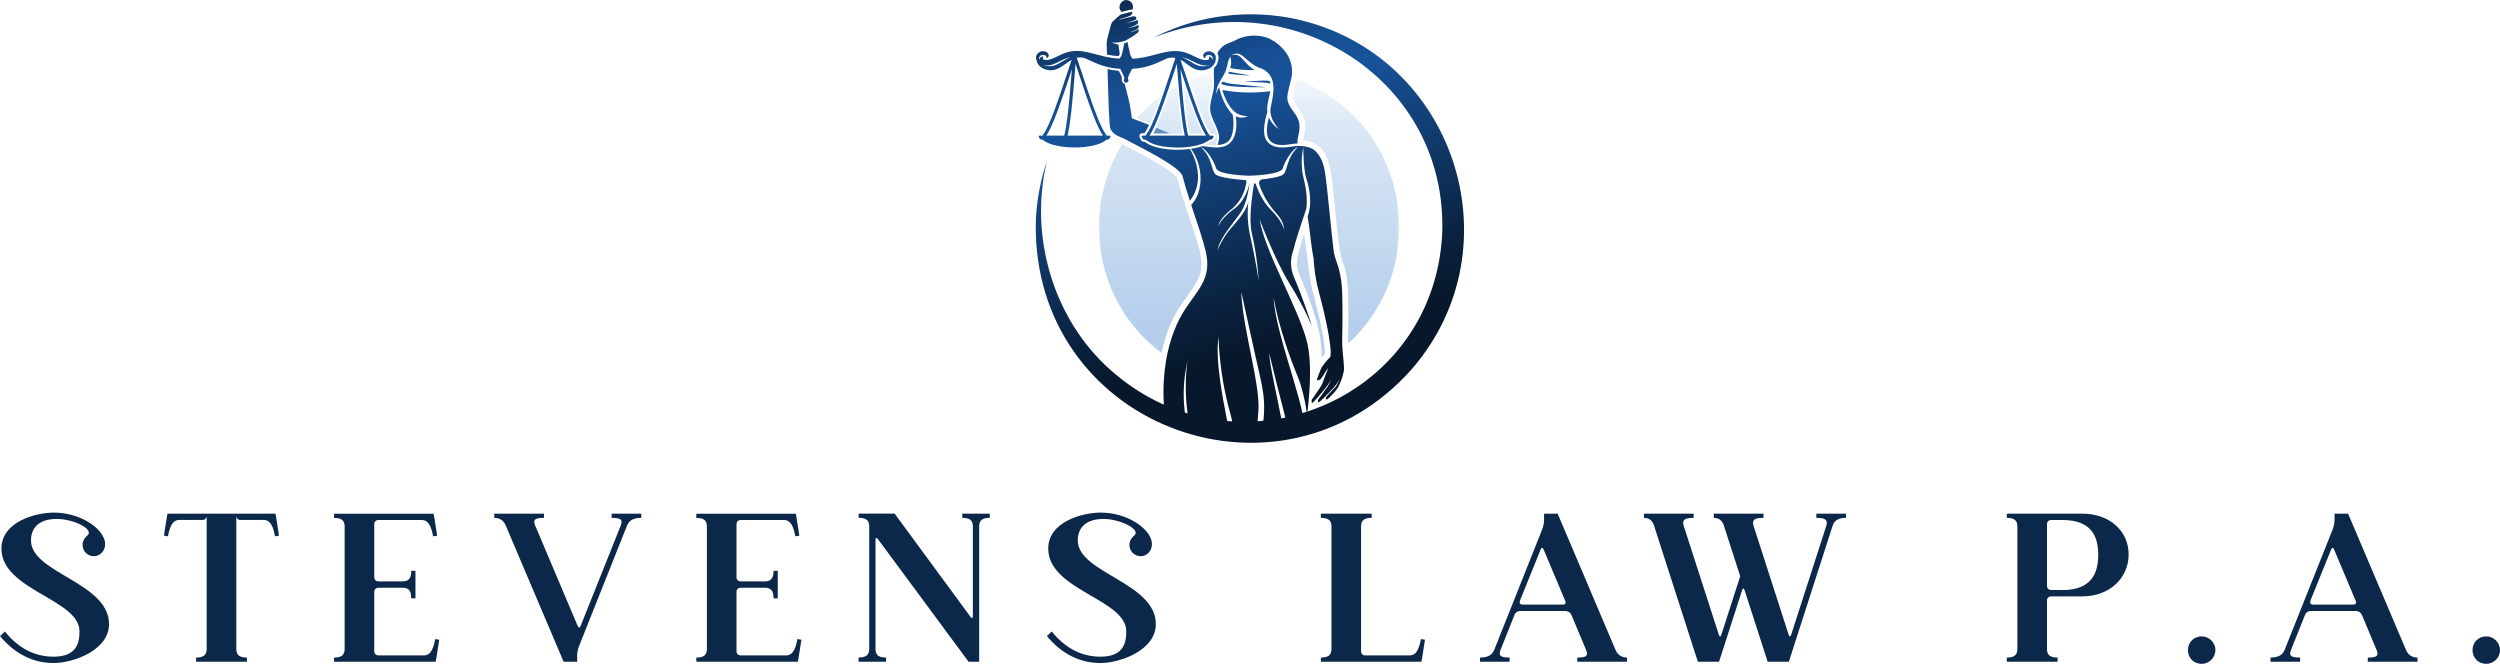
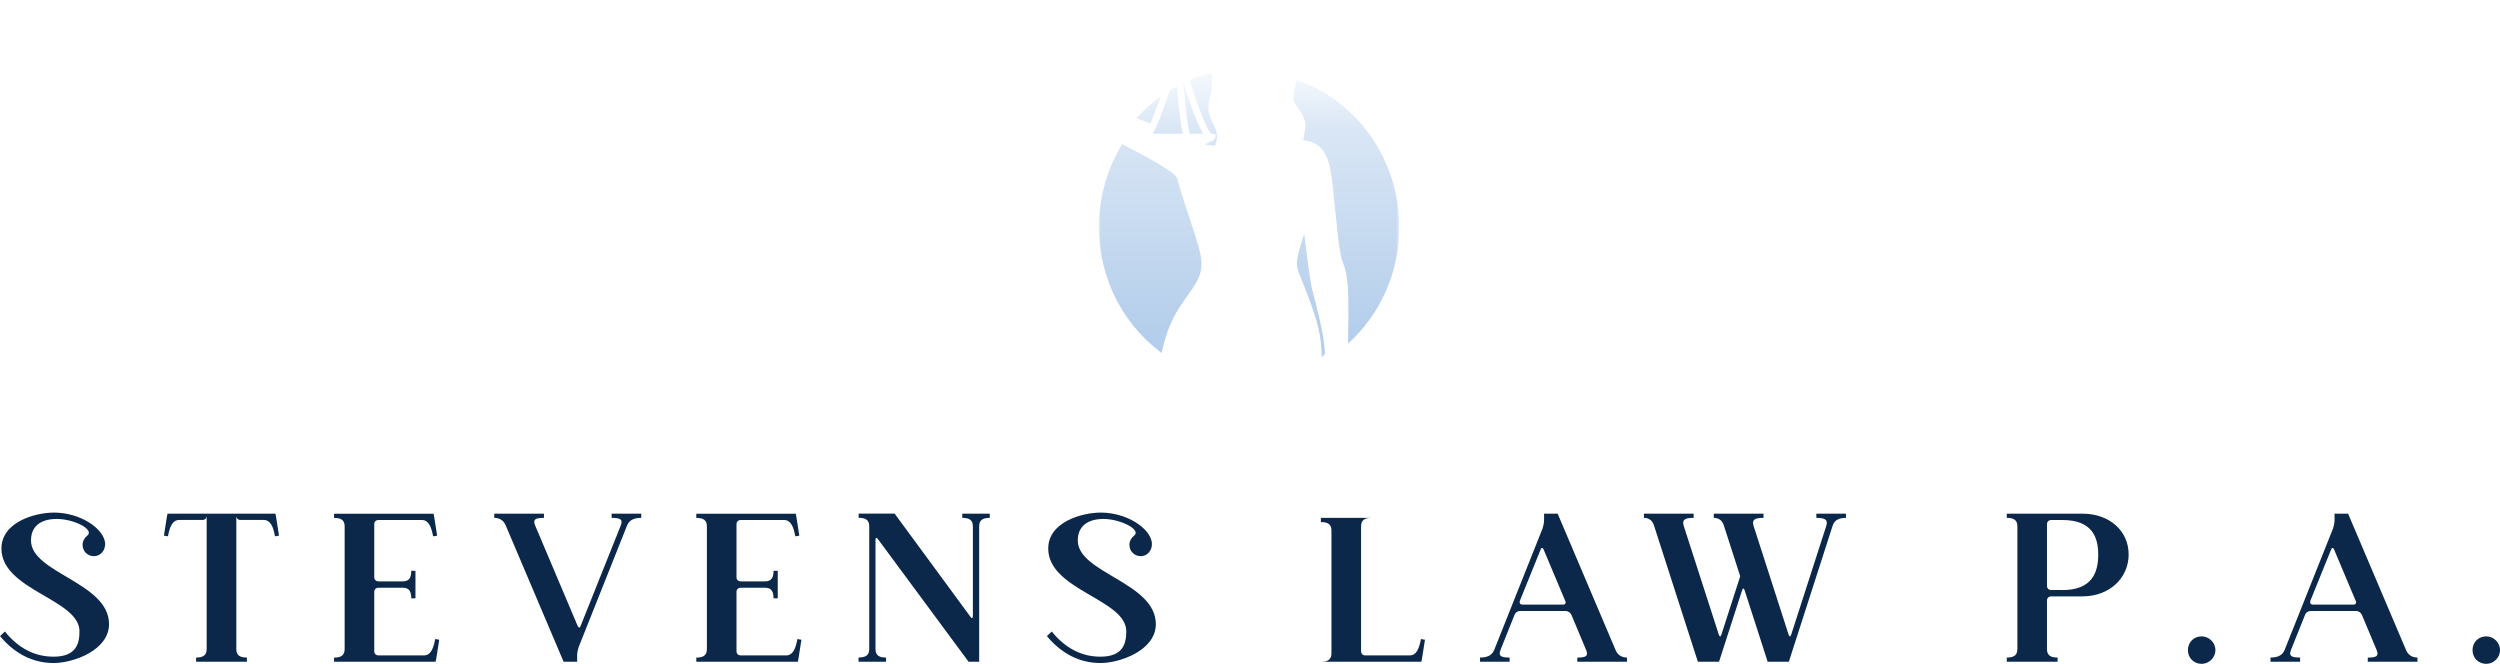
<svg xmlns="http://www.w3.org/2000/svg" id="Layer_1" data-name="Layer 1" viewBox="0 0 491.38 130.48">
  <defs>
    <style>
      .cls-1 {
        mask: url(#mask);
      }

      .cls-2 {
        fill: url(#linear-gradient-3);
      }

      .cls-2, .cls-3 {
        fill-rule: evenodd;
      }

      .cls-4 {
        fill: url(#linear-gradient-2);
      }

      .cls-5 {
        fill: #0b284b;
      }

      .cls-3 {
        fill: url(#linear-gradient);
      }
    </style>
    <linearGradient id="linear-gradient" x1="2631.43" y1="-1585.47" x2="2920.91" y2="-2608.85" gradientTransform="translate(43.33 -114.59) scale(.07 -.07)" gradientUnits="userSpaceOnUse">
      <stop offset="0" stop-color="#0b2647" />
      <stop offset=".12" stop-color="#113d73" />
      <stop offset=".25" stop-color="#164e92" />
      <stop offset=".35" stop-color="#17539b" />
      <stop offset=".46" stop-color="#144785" />
      <stop offset=".81" stop-color="#0b2647" />
      <stop offset="1" stop-color="#07182c" />
    </linearGradient>
    <linearGradient id="linear-gradient-2" x1="2807.75" y1="-1789.16" x2="2807.75" y2="-2567.15" gradientTransform="translate(43.33 -114.59) scale(.07 -.07)" gradientUnits="userSpaceOnUse">
      <stop offset="0" stop-color="#fff" stop-opacity="0" />
      <stop offset=".27" stop-color="#fff" stop-opacity=".5" />
      <stop offset="1" stop-color="#fff" />
    </linearGradient>
    <mask id="mask" x="215.91" y="14.17" width="59.2" height="56.18" maskUnits="userSpaceOnUse">
      <g id="id0">
        <rect class="cls-4" x="215.91" y="14.17" width="59.2" height="56.18" />
      </g>
    </mask>
    <linearGradient id="linear-gradient-3" x1="2807.76" y1="-2567.15" x2="2807.76" y2="-1789.16" gradientTransform="translate(43.33 -114.59) scale(.07 -.07)" gradientUnits="userSpaceOnUse">
      <stop offset="0" stop-color="#b4ceeb" />
      <stop offset="1" stop-color="#b4ceeb" />
    </linearGradient>
  </defs>
-   <path class="cls-5" d="M10.52,129.07c-3.61,0-6.86-1.59-9.56-4.95l-.95.91c2.83,3.41,6.4,5.29,10.52,5.29,3.87,0,10.9-2.5,10.9-7.65,0-8.2-15.34-10.02-15.34-16.43,0-2.63,1.71-4.24,5.07-4.24s7.49,2.08,5.99,3.28c-.54.42-.92,1.08-.92,1.79,0,1.28.95,2.25,2.25,2.25,1.2,0,2.33-1.09,2.17-2.7-.42-2.91-5.03-5.87-10.02-5.87-3.79,0-10.35,1.87-10.35,7.07,0,8.2,15.34,9.94,15.34,16.26,0,2.29-.54,4.99-5.08,4.99h0ZM38.55,130.07h9.98v-.83c-1.25,0-2.08-.33-2.08-1.67v-26.2c0,.5.33.83.83.83h4.57c1.33,0,1.87,1.37,2.2,3.21l.79-.13-.58-3.7-.12-.62h-21.21l-.13.62-.58,3.7.79.13c.34-1.84.88-3.21,2.21-3.21h4.57c.49,0,.83-.33.83-.83v26.2c0,1.33-.83,1.67-2.08,1.67,0,0,0,.83,0,.83ZM65.66,129.24v.83h19.96l.13-.63.58-3.7-.79-.13c-.34,1.84-.88,3.21-2.21,3.21h-8.94c-.49,0-.83-.33-.83-.83v-11.64c0-.5.34-.83.83-.83h4.78c1.33,0,1.66.83,1.66,2.08h.83v-5.41h-.83c0,1.25-.33,2.08-1.66,2.08h-4.78c-.49,0-.83-.33-.83-.83v-10.4c0-.5.34-.83.83-.83h8.53c1.33,0,1.87,1.37,2.21,3.21l.79-.13-.58-3.7-.13-.62h-19.55v.83c1.25,0,2.08.33,2.08,1.66v24.12c0,1.33-.83,1.67-2.08,1.67h0ZM106.92,101.79v-.83h-9.77v.83c.75,0,1.71.25,2.24,1.46l11.39,26.82h2.66v-1.25c0-.5.13-1.13.29-1.62l9.52-23.91c.5-1.25,1.66-1.5,2.79-1.5v-.83h-5.82v.83c1.62,0,2.29.25,1.79,1.5l-7.86,19.67c-.16.5-.42.5-.62.04l-8.36-19.75c-.49-1.2.13-1.46,1.75-1.46h0ZM136.86,129.24v.83h19.96l.12-.63.58-3.7-.79-.13c-.33,1.84-.88,3.21-2.2,3.21h-8.94c-.5,0-.83-.33-.83-.83v-11.64c0-.5.33-.83.83-.83h4.78c1.33,0,1.67.83,1.67,2.08h.83v-5.41h-.83c0,1.25-.34,2.08-1.67,2.08h-4.78c-.5,0-.83-.33-.83-.83v-10.4c0-.5.33-.83.83-.83h8.53c1.32,0,1.87,1.37,2.2,3.21l.79-.13-.58-3.7-.12-.62h-19.55v.83c1.25,0,2.08.33,2.08,1.66v24.12c0,1.33-.83,1.67-2.08,1.67h0ZM168.75,129.24v.83h5.41v-.83c-1.25,0-2.08-.33-2.08-1.67v-21.42c0-.5.21-.58.5-.16l17.8,24.08h2.08v-26.62c0-1.33.83-1.66,2.08-1.66v-.83h-5.4v.83c1.25,0,2.08.33,2.08,1.66v17.59c0,.5-.21.59-.49.17l-14.89-20.26h-7.07v.83c1.25,0,2.08.33,2.08,1.66v24.12c0,1.33-.83,1.67-2.08,1.67h0ZM216.29,129.07c-3.62,0-6.86-1.59-9.56-4.95l-.96.91c2.83,3.41,6.41,5.29,10.52,5.29,3.87,0,10.89-2.5,10.89-7.65,0-8.2-15.34-10.02-15.34-16.43,0-2.63,1.71-4.24,5.08-4.24,3.2,0,7.49,2.08,5.99,3.28-.54.42-.92,1.08-.92,1.79,0,1.28.96,2.25,2.25,2.25,1.2,0,2.32-1.09,2.16-2.7-.42-2.91-5.03-5.87-10.02-5.87-3.78,0-10.35,1.87-10.35,7.07,0,8.2,15.34,9.94,15.34,16.26,0,2.29-.54,4.99-5.07,4.99h0ZM259.62,129.24v.83h19.75l.13-.63.58-3.7-.79-.13c-.34,1.84-.88,3.21-2.21,3.21h-8.73c-.49,0-.83-.33-.83-.83v-24.54c0-1.33.83-1.66,2.08-1.66v-.83h-9.98v.83c1.25,0,2.08.33,2.08,1.66v24.12c0,1.33-.83,1.67-2.08,1.67h0ZM310.02,129.24v.83h9.77v-.83c-.74,0-1.71-.25-2.24-1.46l-11.39-26.82h-2.67v1.25c0,.5-.12,1.13-.28,1.62l-9.52,23.91c-.5,1.25-1.66,1.5-2.79,1.5v.83h5.82v-.83c-1.62,0-2.29-.25-1.79-1.5l2.74-6.86c.17-.49.62-.79,1.12-.79h8.9c.5,0,.96.3,1.17.75l2.91,6.95c.49,1.2-.13,1.46-1.75,1.46h0ZM298.75,118.05l4.04-9.98c.16-.5.42-.5.62-.04l4.24,10.07c.21.45,0,.74-.49.74h-7.86c-.5,0-.71-.29-.55-.79h0ZM325.11,103.33l8.61,26.74h4.16l4.53-14.05c.16-.46.34-.46.5,0l4.53,14.05h4.16l8.61-26.74c.37-1.25,1.49-1.54,2.62-1.54v-.83h-5.82v.83c1.62,0,2.33.3,1.96,1.54l-6.91,21.42c-.16.45-.34.45-.5,0l-6.9-21.42c-.37-1.25.34-1.54,1.96-1.54v-.83h-9.77v.83c.75,0,1.62.3,1.99,1.54l2.83,8.77.37,1.17-3.7,11.48c-.16.45-.34.45-.5,0l-6.91-21.42c-.37-1.25.34-1.54,1.96-1.54v-.83h-9.77v.83c.74,0,1.62.3,1.99,1.54h0ZM405.37,115.97h-2.2c-.5,0-.83-.34-.83-.83v-12.1c0-.5.33-.83.83-.83h2.2c5.74,0,7.04,3.24,7.04,6.82s-1.29,6.95-7.04,6.95h0ZM394.44,129.24v.83h9.98v-.83c-1.25,0-2.08-.33-2.08-1.67v-9.52c0-.5.33-.83.83-.83h6.12c5.36,0,9.1-3.62,9.1-8.24s-3.74-8.02-9.1-8.02h-14.85v.83c1.25,0,2.08.33,2.08,1.66v24.12c0,1.33-.83,1.67-2.08,1.67ZM432.74,130.48c1.41,0,2.7-1.16,2.7-2.7s-1.29-2.7-2.7-2.7c-1.54,0-2.7,1.16-2.7,2.7s1.16,2.7,2.7,2.7ZM465.39,129.24v.83h9.77v-.83c-.75,0-1.71-.25-2.24-1.46l-11.4-26.82h-2.66v1.25c0,.5-.12,1.13-.28,1.62l-9.53,23.91c-.49,1.25-1.66,1.5-2.78,1.5v.83h5.82v-.83c-1.62,0-2.29-.25-1.79-1.5l2.75-6.86c.16-.49.62-.79,1.12-.79h8.9c.5,0,.95.3,1.16.75l2.91,6.95c.5,1.2-.12,1.46-1.74,1.46h0ZM454.12,118.05l4.04-9.98c.17-.5.42-.5.62-.04l4.24,10.07c.21.45,0,.74-.49.74h-7.87c-.49,0-.7-.29-.54-.79h0ZM488.68,130.48c1.41,0,2.7-1.16,2.7-2.7s-1.29-2.7-2.7-2.7c-1.54,0-2.7,1.16-2.7,2.7s1.16,2.7,2.7,2.7Z" />
+   <path class="cls-5" d="M10.52,129.07c-3.61,0-6.86-1.59-9.56-4.95l-.95.91c2.83,3.41,6.4,5.29,10.52,5.29,3.87,0,10.9-2.5,10.9-7.65,0-8.2-15.34-10.02-15.34-16.43,0-2.63,1.71-4.24,5.07-4.24s7.49,2.08,5.99,3.28c-.54.42-.92,1.08-.92,1.79,0,1.28.95,2.25,2.25,2.25,1.2,0,2.33-1.09,2.17-2.7-.42-2.91-5.03-5.87-10.02-5.87-3.79,0-10.35,1.87-10.35,7.07,0,8.2,15.34,9.94,15.34,16.26,0,2.29-.54,4.99-5.08,4.99h0ZM38.55,130.07h9.98v-.83c-1.25,0-2.08-.33-2.08-1.67v-26.2c0,.5.33.83.83.83h4.57c1.33,0,1.87,1.37,2.2,3.21l.79-.13-.58-3.7-.12-.62h-21.21l-.13.62-.58,3.7.79.13c.34-1.84.88-3.21,2.21-3.21h4.57c.49,0,.83-.33.83-.83v26.2c0,1.33-.83,1.67-2.08,1.67,0,0,0,.83,0,.83ZM65.66,129.24v.83h19.96l.13-.63.58-3.7-.79-.13c-.34,1.84-.88,3.21-2.21,3.21h-8.94c-.49,0-.83-.33-.83-.83v-11.64c0-.5.34-.83.83-.83h4.78c1.33,0,1.66.83,1.66,2.08h.83v-5.41h-.83c0,1.25-.33,2.08-1.66,2.08h-4.78c-.49,0-.83-.33-.83-.83v-10.4c0-.5.34-.83.83-.83h8.53c1.33,0,1.87,1.37,2.21,3.21l.79-.13-.58-3.7-.13-.62h-19.55v.83c1.25,0,2.08.33,2.08,1.66v24.12c0,1.33-.83,1.67-2.08,1.67h0ZM106.92,101.79v-.83h-9.77v.83c.75,0,1.71.25,2.24,1.46l11.39,26.82h2.66v-1.25c0-.5.13-1.13.29-1.62l9.52-23.91c.5-1.25,1.66-1.5,2.79-1.5v-.83h-5.82v.83c1.62,0,2.29.25,1.79,1.5l-7.86,19.67c-.16.5-.42.5-.62.04l-8.36-19.75c-.49-1.2.13-1.46,1.75-1.46h0ZM136.86,129.24v.83h19.96l.12-.63.58-3.7-.79-.13c-.33,1.84-.88,3.21-2.2,3.21h-8.94c-.5,0-.83-.33-.83-.83v-11.64c0-.5.33-.83.83-.83h4.78c1.33,0,1.67.83,1.67,2.08h.83v-5.41h-.83c0,1.25-.34,2.08-1.67,2.08h-4.78c-.5,0-.83-.33-.83-.83v-10.4c0-.5.33-.83.83-.83h8.53c1.32,0,1.87,1.37,2.2,3.21l.79-.13-.58-3.7-.12-.62h-19.55v.83c1.25,0,2.08.33,2.08,1.66v24.12c0,1.33-.83,1.67-2.08,1.67h0ZM168.75,129.24v.83h5.41v-.83c-1.25,0-2.08-.33-2.08-1.67v-21.42c0-.5.21-.58.5-.16l17.8,24.08h2.08v-26.62c0-1.33.83-1.66,2.08-1.66v-.83h-5.4v.83c1.25,0,2.08.33,2.08,1.66v17.59c0,.5-.21.59-.49.17l-14.89-20.26h-7.07v.83c1.25,0,2.08.33,2.08,1.66v24.12c0,1.33-.83,1.67-2.08,1.67h0ZM216.29,129.07c-3.62,0-6.86-1.59-9.56-4.95l-.96.91c2.83,3.41,6.41,5.29,10.52,5.29,3.87,0,10.89-2.5,10.89-7.65,0-8.2-15.34-10.02-15.34-16.43,0-2.63,1.71-4.24,5.08-4.24,3.2,0,7.49,2.08,5.99,3.28-.54.42-.92,1.08-.92,1.79,0,1.28.96,2.25,2.25,2.25,1.2,0,2.32-1.09,2.16-2.7-.42-2.91-5.03-5.87-10.02-5.87-3.78,0-10.35,1.87-10.35,7.07,0,8.2,15.34,9.94,15.34,16.26,0,2.29-.54,4.99-5.07,4.99h0ZM259.62,129.24v.83h19.75l.13-.63.58-3.7-.79-.13c-.34,1.84-.88,3.21-2.21,3.21h-8.73c-.49,0-.83-.33-.83-.83v-24.54c0-1.33.83-1.66,2.08-1.66h-9.98v.83c1.25,0,2.08.33,2.08,1.66v24.12c0,1.33-.83,1.67-2.08,1.67h0ZM310.02,129.24v.83h9.77v-.83c-.74,0-1.71-.25-2.24-1.46l-11.39-26.82h-2.67v1.25c0,.5-.12,1.13-.28,1.62l-9.52,23.91c-.5,1.25-1.66,1.5-2.79,1.5v.83h5.82v-.83c-1.62,0-2.29-.25-1.79-1.5l2.74-6.86c.17-.49.62-.79,1.12-.79h8.9c.5,0,.96.3,1.17.75l2.91,6.95c.49,1.2-.13,1.46-1.75,1.46h0ZM298.75,118.05l4.04-9.98c.16-.5.42-.5.62-.04l4.24,10.07c.21.45,0,.74-.49.74h-7.86c-.5,0-.71-.29-.55-.79h0ZM325.11,103.33l8.61,26.74h4.16l4.53-14.05c.16-.46.34-.46.5,0l4.53,14.05h4.16l8.61-26.74c.37-1.25,1.49-1.54,2.62-1.54v-.83h-5.82v.83c1.62,0,2.33.3,1.96,1.54l-6.91,21.42c-.16.45-.34.45-.5,0l-6.9-21.42c-.37-1.25.34-1.54,1.96-1.54v-.83h-9.77v.83c.75,0,1.62.3,1.99,1.54l2.83,8.77.37,1.17-3.7,11.48c-.16.45-.34.45-.5,0l-6.91-21.42c-.37-1.25.34-1.54,1.96-1.54v-.83h-9.77v.83c.74,0,1.62.3,1.99,1.54h0ZM405.37,115.97h-2.2c-.5,0-.83-.34-.83-.83v-12.1c0-.5.33-.83.83-.83h2.2c5.74,0,7.04,3.24,7.04,6.82s-1.29,6.95-7.04,6.95h0ZM394.44,129.24v.83h9.98v-.83c-1.25,0-2.08-.33-2.08-1.67v-9.52c0-.5.33-.83.83-.83h6.12c5.36,0,9.1-3.62,9.1-8.24s-3.74-8.02-9.1-8.02h-14.85v.83c1.25,0,2.08.33,2.08,1.66v24.12c0,1.33-.83,1.67-2.08,1.67ZM432.74,130.48c1.41,0,2.7-1.16,2.7-2.7s-1.29-2.7-2.7-2.7c-1.54,0-2.7,1.16-2.7,2.7s1.16,2.7,2.7,2.7ZM465.39,129.24v.83h9.77v-.83c-.75,0-1.71-.25-2.24-1.46l-11.4-26.82h-2.66v1.25c0,.5-.12,1.13-.28,1.62l-9.53,23.91c-.49,1.25-1.66,1.5-2.78,1.5v.83h5.82v-.83c-1.62,0-2.29-.25-1.79-1.5l2.75-6.86c.16-.49.62-.79,1.12-.79h8.9c.5,0,.95.3,1.16.75l2.91,6.95c.5,1.2-.12,1.46-1.74,1.46h0ZM454.12,118.05l4.04-9.98c.17-.5.42-.5.62-.04l4.24,10.07c.21.45,0,.74-.49.74h-7.87c-.49,0-.7-.29-.54-.79h0ZM488.68,130.48c1.41,0,2.7-1.16,2.7-2.7s-1.29-2.7-2.7-2.7c-1.54,0-2.7,1.16-2.7,2.7s1.16,2.7,2.7,2.7Z" />
  <g id="Stevens_Law_Logo_2024">
    <g id="Stevens_Law_Logo_2024_0" data-name="Stevens_Law_Logo_2024 0">
-       <path class="cls-3" d="M241.56,14.11c-.05.12-.11.24-.17.35,1.11.21,3.24.36,4.4.36-1.71-.26-3.26-.52-4.23-.72h0ZM240,16.48c.2.09.82.33,1.75.44,2.78.32,6.47.19,7.05.23,0,0-4.23-.43-6.65-.66-.68-.06-1.53-.34-1.83-.45-.11.15-.22.29-.32.44h0ZM239.43,11.82c-.08.64-.38,1.14-.78,1.53-.02.02-.04.03-.05.04,0,.02,0,.05,0,.07,0,.06,0,.13,0,.19-.03.5-.02.99,0,1.49,0,.04,0,.08,0,.13.03.76.06,1.53-.06,2.28-.24,1.52-1.09,3.37-.45,5.1.95,2.58,2.12,3.88,1.18,5.83,1.19-.02,1.99-.38,2.5-1.15.94-1.41.68-4.63.47-4.85-1.29-1.34-2.18-3.32-2.62-5.36-.25.43-.45.88-.55,1.4-.01-.13,0-.25.01-.37.02-.56.18-1.08.41-1.58.13-.27.27-.53.42-.79.13-.22.27-.45.4-.67.36-.61.68-1.22.82-1.9.02-.07.04-.14.05-.21.11-.5.22-1.08.46-1.55.05-.1.12-.2.19-.29,0-.02,0-.04-.02-.06.04-.03.09-.04.13-.07.24-.27.57-.46,1.04-.5.19-.02.37.02.54.07.27.09.52.24.73.4.86.69,1.56,1.42,2.45,1.93.17.1.33.2.52.28.99.29,1.68.73,2.16,1.28,1.06,1.21,1.05,2.93.76,4.71-.08.48-.18.96-.28,1.43-.02.09-.04.18-.06.27,0,.03-.01.05-.02.08-.07.33-.09.67-.07,1,.03.49.15.97.35,1.43.3.71.76,1.38,1.31,1.96-.85-.51-1.58-1.34-1.97-2.32-.38,1.46-.64,3.33,0,4.3.53.79,1.35,1.15,2.6,1.15.66,0,1.32-.1,1.91-.19l.44-.06c.22-.03.45-.03.68-.05-.19-1.18.79-2.72.22-4.46-.58-1.78-2.1-2.56-2.22-4.43-.07-1.09.73-3.38.88-4.47.04-.28.05-.56.05-.83,0-3.73-3.35-6.08-5.03-6.64-1.95-.65-4.47-.45-6.25.62-.63.38-2.14.5-3.16,2.02-.09.14-.16.31-.24.48.08.13.14.26.18.41.07.27.08.57,0,.87,0,.02,0,.04,0,.06h0,0ZM241.87,11.35c.16.58.15,1.17,0,1.74,0,.02,0,.04-.01.06-.01.07-.04.14-.06.21.63.16,2.17.46,4.83.41-.31-.17-.62-.37-.9-.62-.11-.08-.22-.18-.33-.28-.78-.73-1.43-1.85-2.33-2.08-.34-.09-.72-.04-1.15.2-.04.04-.08.09-.11.13.03.07.04.15.06.22h0ZM249.7,16.43c-.02-.16-.05-.31-.1-.47,0,0,0,0,0-.01-.07-.02-.15-.04-.23-.05-1.17-.2-2.8.13-4.57.07,0,0,.06.14,3.25.23.34,0,.86.07,1.29.15.13.02.25.05.36.08h0,0ZM254.87,3.78c-9.15-2.01-19-.89-27.41,3.27-.05.02-.09.04-.14.07-.17.09-.34.16-.51.25.03,0,.05-.02.08-.03,27.31-10.78,57.66,8.56,56.58,38.5-.84,17.42-11.97,30-25.91,34.85-.19.07-.37.14-.56.21.3-2.64.49-5.26.49-7.66,0-2.13-.15-4.09-.52-5.72-1.44-6.35-8.52-18.33-9.38-24.4,0,0,3.03,8.08,5.92,12.7,2.89,4.62,4.37,8.37,4.37,8.37,0,0-1.55-5.05-3.5-9.6-1.24-2.89-.3-4.93-.22-5.27.51-2.13,1.55-5.18,2.57-8.24,0,0,0,0,0,0h0s.5-2.16-.52-6.1c-.12-.44-.19-.88-.25-1.31-.33-2.54.21-4.7.21-4.7,0,0,0,1.84.15,3.61.09.92.22,1.82.42,2.44.32.97.66,2.28.75,3.7.09,1.24,0,2.56-.47,3.82l-.02-.12c.48,2.73.71,6.29,1.22,8.47,0,0-.02.02-.02.02,0,0,.12,3.21,1.01,6.42.75,2.72,2.7,10.59,2.28,12.82-.61.55-1.53,1.74-1.71,2.03,0,0,0,0,0,.01-.13.2-.36.85-.59,1.44-.22.56-.51,1.14-.21,1.13.45-.02.62-.23,1.06-.88.32-.48.68-1.23,1.03-1.5-.39.86-.83,2.16-1.2,3.08-.25.61-1.8,2.73-1.92,2.92-.26.38-.2,1.02.12.73.47-.41,2.26-2.58,2.56-2.97.14-.17.83-1.14,1.02-1.54-.15.4-.66,1.4-.84,1.59-.36.39-1.02,1.52-1.56,2.11-.17.24-.35.67-.11.76.25.1,1.6-1.44,2.77-2.61.48-.48.98-1.22,1.4-1.91l-.62,1.24c-.05.11-.11.2-.2.29-.32.35-1.51,1.55-1.79,1.93-.34.48.05.56.19.5.14-.06,1.61-1.61,1.74-1.8,1.17-1.66,1.53-3.92,1.53-3.92h0c.04-.76-.09-1.93-.21-3.17-.1-1.04-.18-2.13-.14-3.1h0c.08-3.81.12-9.07-.17-11.18-.47-3.42-1.28-4.21-1.51-6.03-.43-3.26-1.2-12.13-1.7-15.43-.31-2.05-1.03-3.24-1.64-3.91-.02-.02-.04-.04-.05-.06-.08-.1-.17-.18-.26-.26-.11-.09-.2-.17-.29-.23-.22-.16-.36-.22-.36-.22h0c-.79-.39-1.77-.52-2.64-.5-.28,0-.54.02-.79.06-.05,0-.11.02-.17.02-1.06.16-2.51.41-3.74,0-.6-.2-1.15-.54-1.56-1.16-.95-1.43-.26-4.21.17-5.59,0,0,0-.02,0-.03-.05-.38-.07-.76,0-1.16.1-.97.42-1.94.57-2.91-.13.02-.3.04-.51.07-1.54.18-5.07.44-8.91-.3.42,1.49,1.08,2.82,1.87,3.73.97,1.11,1.76,1.31,3.15,1.43,0,0-1.13.63-2.39,0,0,0,.6,2.81-.7,4.76-.41.62-.96.96-1.56,1.16-1.29.43-2.83.12-3.91-.02-.11-.02-.24-.02-.36-.03-.65.23-1.42.41-2.27.54.21.26,1.9,2.52,1.89,5.85,0,3.05-1.34,4.66-1.84,5.16,1.1,3.32,2.29,6.74,2.84,9.06,1.25,5.31-1.34,7.36-4.05,11.48-1.54,2.34-3.01,5.75-3.75,10.17-.42,2.52-.6,5.37-.42,8.54-.18-.08-.36-.15-.54-.23-3.48-1.62-6.83-3.8-9.96-6.59-11.28-10-16.02-26.34-12.48-40.98,0-.03.01-.07.02-.1-.06.18-.11.36-.17.53-.04.13-.09.27-.13.4-1.33,4.26-2.03,8.75-1.9,13.22.96,38.67,48.37,55.63,73.93,26.75,20.77-24.02,8.32-61.84-22.68-68.74h0,0ZM233.42,81.26c-.18-.05-.37-.12-.55-.18-.28-2.49-.33-5.14.15-8.11.11-.7.24-1.4.42-2.14,0,0-.16.8-.27,2.2-.15,1.83-.21,4.7.25,8.22h0ZM242.56,41.04c-2.42,1.75-3.12,3.41-3.12,3.41.13-.88,1.14-2.21,2.8-3.48,2.23-1.96,2.66-4.44,2.74-5.27.02-.16-.1-.29-.25-.3-1.1-.08-5.14-.42-5.86-1.17-.81-.84-.56-3.13-2.8-5.29,1.01.31,2.53,2.63,2.94,4.11.37,1.37,6.57,1.49,6.57,1.49,0,0,6.19-.12,6.57-1.49.41-1.48,1.93-3.8,2.94-4.11-2.24,2.16-1.99,4.45-2.8,5.29-.5.52-2.58.84-4.18,1.02-.45.05-.75.49-.61.93.51,1.68,1.59,3.8,3.45,5.85,1.58,1.74,1.41,3.1,1.41,3.1,0,0-.22-1.59-2.58-3.9-1.59-1.55-2.55-3.88-2.97-5.07-.06-.18-.32-.15-.35.03-.31,2.12-1.09,6.82-.39,9.73,1.05,4.39,1.34,9.26,1.34,9.26,0,0-.74-4.74-1.69-8.83-.82-3.52-.34-6.76-.34-6.76-.34,1.75-1.89,3.52-3.48,5.33-1.6,1.82-2.62,4.28-2.62,4.28.5-2.57,3.32-5.51,4.63-7.52,1.32-2,1.69-5.67,1.69-5.67,0,0-.61,3.3-3,5.03h0ZM241.21,82.76c-.5-2.5-1-5.15-1.36-7.7-.47-3.33-.7-6.47-.35-8.84,0,0,.05,3.89.93,8.95.3,1.72.7,3.57,1.22,5.45.2.71.38,1.45.55,2.2-.33-.02-.66-.03-.98-.06h0ZM248.34,82.49c0,.07-.02.14-.02.21-.18.02-.36.03-.54.05-.02,0-.04,0-.06,0-.18.01-.36.03-.54.05.1-1.11.17-2.02.19-2.67.03-1.23-.14-2.81-.41-4.58-.88-5.66-2.87-13.3-2.98-18.14,0,0,1.82,8.31,2.84,12.85.46,2.06.87,3.71,1.16,5.22.45,2.33.64,4.34.36,7.01h0ZM251.83,82.23c-.48-2.5-1-4.9-1.43-7.01-.5-2.45-.88-4.5-.94-5.82,0,0,.61,2.51,1.41,5.74.54,2.16,1.17,4.63,1.76,6.89,0,0,0,.02,0,.03-.27.06-.54.13-.81.18h0ZM255.99,81.19c-.36-1.8-1.05-4.19-1.83-6.81-1.63-5.46-3.66-11.89-3.83-15.92,0,0,.95,6.38,4.77,15.64.02.04.03.08.05.12.73,1.76,1.41,4.76,1.68,6.71-.28.09-.56.16-.84.25h0ZM224.51,26.19h.43c.28-.38.59-.95.92-1.65-1.43-.55-2.64-.99-3.39-1.29,0-.01,0-.09-.02-.21-.06-.54-.26-2.04-.69-3.81-.22-.92-.46-1.73-.7-2.76-.15-.05-.28-.13-.38-.24-.17-.2-.24-.46-.19-.72.07-.41-.23-.91-.54-1.44l-.09-.15c-.8-.06-1.5-.19-2.17-.34.15,5.34.29,11.09.57,11.73.3.68.76,1.05,1.32,1.34.43.23.92.41,1.44.64,3.8,2.03,10.55,5.3,11.39,7.25.37,1.46.89,3.16,1.46,4.92,3.36-4.29.45-9.46.01-10.18-.07,0-.14.02-.2.03-.23.03-.46.05-.7.07-.49.04-.98.06-1.5.06-2.74,0-5.15-.55-6.29-1.44-.1-.08-.25-.16-.43-.16s-.42-.15-.5-.31l-.26-.52c-.07-.14-.06-.41.02-.55.1-.17.28-.27.48-.27h0s0,0,0,0ZM227.29,25.11c-.18.4-.36.76-.54,1.09h3.12s0,0,0,0c-.88-.39-1.75-.75-2.57-1.08ZM219.86,11.03c.12-.18.2-.33.22-.45-.14-1.15-.24-1.8-.24-1.8,0,0-.85-.14-1.41-.53.4.19,1.02.15,1.57.04.01,0,.02,0,.04,0,.19-.04.37-.08.53-.12.19-.05.34-.1.45-.13.1-.03.18-.06.18-.06,0,0,.19-.09.48-.26.15-.08.33-.19.53-.31.42-.26.92-.59,1.4-.96.08-.07.15-.19.19-.32.07-.23.04-.44-.17-.32-.01,0-.02,0-.03.01-.31.22-1.21.5-1.58.56,0,0,.99-.34,1.45-.61.04-.03.06-.05.1-.08.17-.13.24-.27.25-.4,0-.1,0-.19-.03-.27-.05-.14-.11-.1-.28-.01-.08.04-.17.09-.31.14-.05.02-.11.04-.17.06-.48.15-1.33.29-1.33.29.33-.12.8-.25,1.2-.41.17-.07.32-.14.44-.22.02-.01.04-.02.06-.03.5-.37.29-1.11-.1-.81-.06.05-.25.11-.48.17-.15.04-.31.08-.48.12-.43.1-.89.19-1.06.24.18-.06.6-.2,1-.33.16-.05.32-.11.46-.16.23-.08.42-.15.47-.19.37-.25.02-.83-.54-.67-.12.03-.25.06-.38.1-.15.04-.3.08-.46.11-.36.08-.73.17-1.08.25-.22.05-.42.11-.62.17-.03,0-.06.02-.09.03-.05.02-.11.03-.16.05.04-.05.1-.09.16-.12.05-.03.11-.06.17-.08.18-.07.39-.13.6-.19.28-.07.55-.13.72-.19.1-.04.17-.07.25-.1.19-.08.36-.15.48-.23.11-.08.18-.18.24-.3.03-.06.06-.12.07-.2.03-.18-.13-.19-.35-.15-.19.03-.41.11-.65.17-.25.07-.52.13-.75.19-.2.05-.36.1-.48.14-.03.01-.07.02-.09.03-.05.03-.12.08-.21.15-.36.29-1.01.89-1.47,1.34-.09.09-.45,1.32-.71,2.36-.05.2-.09.39-.14.57-.11.28-.22,1.11-.21,1.36.03.65.05,1.34.08,2.06.76.16,1.52.27,2.26.3h0s0,0,0,0ZM203.74,11.77c.15,1.54,2.07,2.28,3.46,1.98,1.29-.32,2.31-1.37,3.44-1.99-.28.82-.62,1.83-.99,2.96-1.39,4.21-3.29,9.97-4.62,11.75l-.14.19h-.66c-.08,0-.13.08-.09.15l.26.52s.05.06.09.06c.26,0,.51.1.71.26.41.32,1.03.59,1.79.81,1.14.33,2.61.53,4.22.53,2.69,0,4.99-.55,6.01-1.34.21-.16.45-.26.71-.26.04,0,.07-.02.09-.06l.26-.52c.03-.07-.02-.15-.09-.15h-.66l-.14-.19c-1.05-1.4-2.44-5.24-3.66-8.86-.34-1-.66-1.98-.96-2.89-.44-1.33-.82-2.49-1.13-3.36.51-.12,1.05-.11,1.66.11.41.17.85.39,1.34.61.71.33,1.52.67,2.49.95.17.05.36.09.54.14.13.03.26.06.39.09.64.13,1.34.23,2.11.26.09.15.18.3.23.44,0,0,.11.22.22.45.09.19.19.38.19.38.11.27.25.55.12.82-.02.05-.03.11-.04.17,0,.07,0,.15.04.22,0,0,0,.01.01.02.13.25.39.29.59.2.21-.1.36-.33.23-.61-.13-.27.01-.55.12-.82l.41-.82c.06-.15.14-.3.23-.44,3.33-.16,5.33-1.4,6.86-2.05.56-.18,1.12-.19,1.65-.09-.31.87-.69,2.02-1.12,3.33-.3.92-.63,1.91-.97,2.92-.79,2.36-1.66,4.79-2.45,6.6-.08.17-.15.33-.22.49-.34.74-.68,1.35-.98,1.75l-.14.19h-.66c-.08,0-.13.08-.09.15l.26.52s.05.06.09.06c.26,0,.51.1.71.26,1.02.79,3.32,1.34,6.01,1.34,1.47,0,2.82-.17,3.92-.45.38-.1.73-.21,1.05-.33.42-.17.78-.36,1.05-.56.21-.16.45-.26.71-.26.04,0,.07-.02.09-.06l.26-.52c.03-.07-.02-.15-.09-.15h-.66l-.14-.19c-1.27-1.69-3.04-6.97-4.41-11.1-.07-.22-.15-.44-.22-.65-.38-1.14-.71-2.16-1-2.98,1.17.58,2.08,1.74,3.45,2.02,1.12.24,2.58-.2,3.18-1.19.14-.24.25-.49.28-.79,0,.02-.02.03-.03.04.07-.22.09-.44.05-.66-.04-.22-.11-.43-.26-.59-.71-.76-1.69-.5-2-.15-.14.16-.25.37-.22.58.03.21.21.4.43.41-.09-.67,1.01-.88,1.39-.26.12.19.12.41.07.62-.07-.38-.42-.72-.81-.65.19.13.14.59-.22.66-1.06.21-2.48-.7-3.55-1.17-2.21-.98-4.14-.58-6.47.05-1.55.42-3.16.84-4.74.86-.19-.28-.39-.56-.44-.85,0,0-.07-.29-.11-.5-.11-.49-.27-1.15-.27-1.15-.06-.25-.09-.51-.11-.77-.15.08-.25.13-.27.14-.03.01-.19.07-.42.14-.08.64-.25,1.29-.39,1.87-.02.09-.04.18-.06.26-.04.24-.2.48-.36.71-.03.05-.06.09-.09.13-.82,0-1.65-.13-2.48-.3-.18-.04-.36-.08-.54-.12-.58-.14-1.16-.29-1.73-.44-.24-.06-.47-.12-.7-.18-2.03-.51-3.78-.75-5.77.13-1.07.47-2.48,1.39-3.55,1.17-.36-.07-.41-.53-.22-.66-.39-.08-.74.26-.81.65-.06-.21-.05-.43.06-.62.38-.62,1.48-.4,1.39.26.21-.01.39-.2.42-.41.03-.21-.07-.42-.22-.58-.31-.35-1.29-.61-2,.15-.3.32-.35.82-.21,1.25,0-.01-.02-.02-.03-.04h0ZM237.28,12.87s.25-.02.56-.11c-.67.29-1.45.31-2.15.18-1.24-.34-2.22-1.32-3.5-1.74,2.15.43,3.31,1.84,5.1,1.67h0ZM232.46,14.91c.08.23.16.47.24.72,1.33,4.03,3.04,9.11,4.35,11.02h-3.51c-.56-2.04-1-6.9-1.33-10.8-.05-.6-.09-1.18-.14-1.73-.02-.18-.03-.35-.04-.53.14.42.28.86.43,1.32h0ZM231.44,14.17c.05.62.1,1.28.16,1.97.31,3.79.74,8.37,1.28,10.51h-6.95c.29-.43.61-1.01.93-1.71.07-.16.15-.32.22-.49.89-2.02,1.85-4.77,2.7-7.32.26-.77.5-1.52.74-2.22.29-.87.55-1.67.79-2.36.04.49.08,1.03.13,1.63h0ZM211.4,12.54c.24.7.5,1.5.79,2.37.33,1.02.7,2.12,1.08,3.24,1.16,3.42,2.46,6.97,3.51,8.5h-6.95c.28-1.11.53-2.87.75-4.85.28-2.53.51-5.39.69-7.63.05-.6.09-1.14.13-1.63h0ZM210.64,14.12c-.21,2.63-.49,6.12-.84,8.89-.19,1.51-.4,2.81-.63,3.64h-3.51c1.38-2.03,3.23-7.62,4.59-11.74.15-.46.3-.9.44-1.32-.02.18-.03.34-.04.53ZM205.43,12.87c1.79.17,2.96-1.24,5.1-1.67-1.28.43-2.26,1.4-3.5,1.74-.71.13-1.49.11-2.15-.18.3.08.55.11.55.11h0ZM220.47,2.34c.14-.04.3-.08.5-.13l.7-.18c.27-.08.52-.15.74-.15.07,0,.11.02.17.04.03-.07.05-.14.07-.21.13-.51-.02-1.09-.48-1.42-1.14-.83-2.37.36-2.1,1.42.06.23.19.45.41.64h0Z" />
      <g id="Curve_stevens.svg">
        <g class="cls-1">
          <path class="cls-2" d="M260.39,69.59c-.48.52-.12.11-.6.68-.13-3.96-.3-6.14-3.61-14.42-1.6-4-1.84-3.56.16-9.9,1.16,9.49,1.44,10.36,1.6,11.03.65,2.6,2.46,9.12,2.46,12.6h0ZM232.47,26.28h-5.9c.51-.93,1.18-2.08,3.37-8.5,1.3-.78.76-.46,1.4-.81.22,2.53.58,6.83,1.13,9.31h0ZM223.4,23.22c1.59-1.75,2.98-2.93,4.72-4.22-1.2,3.47-1.84,4.86-2.01,5.25-2.19-.83-1.28-.48-2.71-1.03h0ZM236.16,51.75c.04,1.69-.5,3.07-1.78,4.97-2.17,3.21-4.58,5.7-6.07,12.66-3.54-2.69-9.19-8.03-11.44-17.39-3.07-12.73,2.76-22.11,3.69-23.66,1.49.78,9.98,5.04,10.77,6.59.17.32.07.74,2,6.52,1.36,4.07,1.74,5.24,2.17,6.75.4,1.42.63,2.55.66,3.56h0ZM238.93,28.31c-.04.1-.08.21-.12.32-.84-.05-.66-.04-1.97-.23,1.41-.68,0-.12,1.42-.7.02,0,.12,0,.25-.1.07-.05.6-.72.37-1.11-.18-.29-.56-.22-.87-.22-1-1.45-1.78-3.26-4.21-10.51,2.13-.91,3.53-1.28,4.44-1.52.02,5.72-.4,3.39-.7,6.36-.35,3.47,2.55,4.5,1.4,7.7h0ZM265.6,22.29c1.39,1.33,2.77,2.91,4.04,4.77,5.65,8.26,5.42,16.6,5.37,18.48-.13,4.63-1.25,8.47-2.46,11.31-2.5,5.89-6.07,9.3-7.57,10.67-.03-1.48.21-8.57-.13-11.88-.5-4.9-1.15-2.25-1.94-9.79-.01-.12-.41-4.05-.45-4.38,0-.08-.45-4.36-.46-4.4-.54-4.89-1.01-8.95-5.84-9.52.57-3.22.84-3.7-1.27-6.7-1-1.42-.91-1.29-.01-5.14.73.27,5.76,1.83,10.72,6.58h0ZM233.62,25.3c-.44-2.39-.71-5.58-1-8.89,1.03,3.07,2.43,7.35,3.82,9.86h-2.63c-.07-.31-.14-.63-.2-.97Z" />
        </g>
      </g>
    </g>
  </g>
</svg>